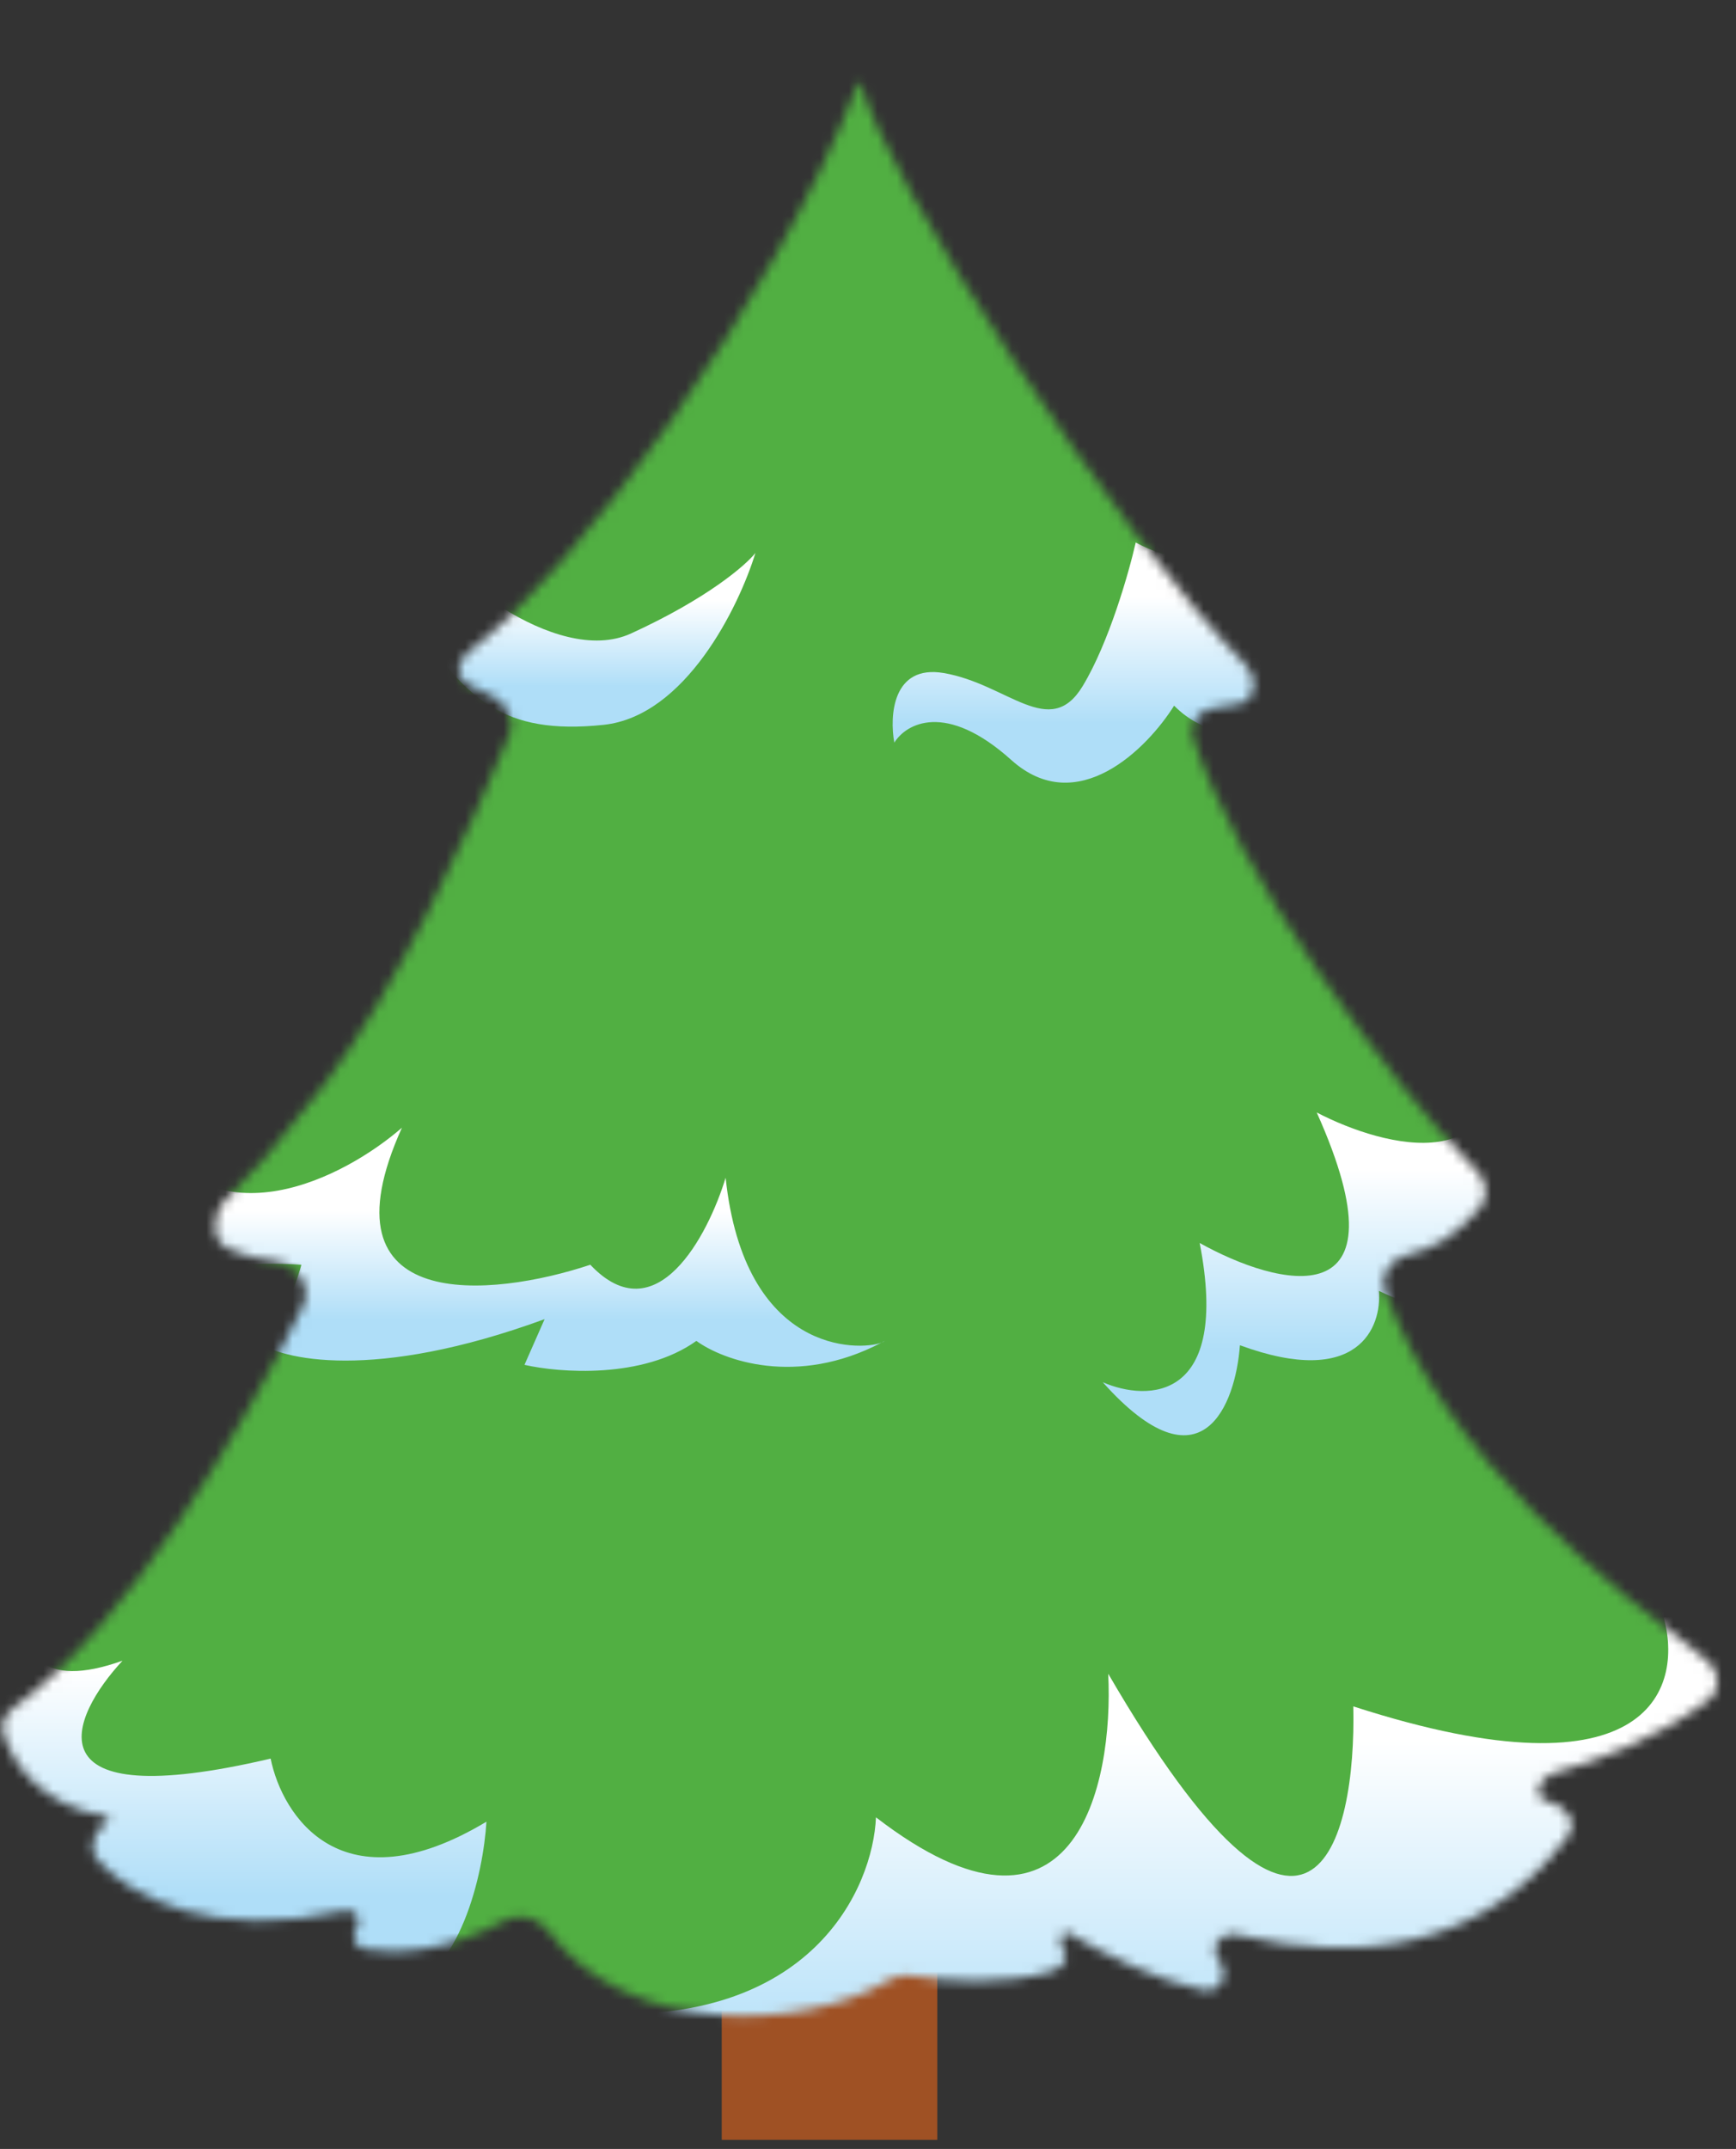
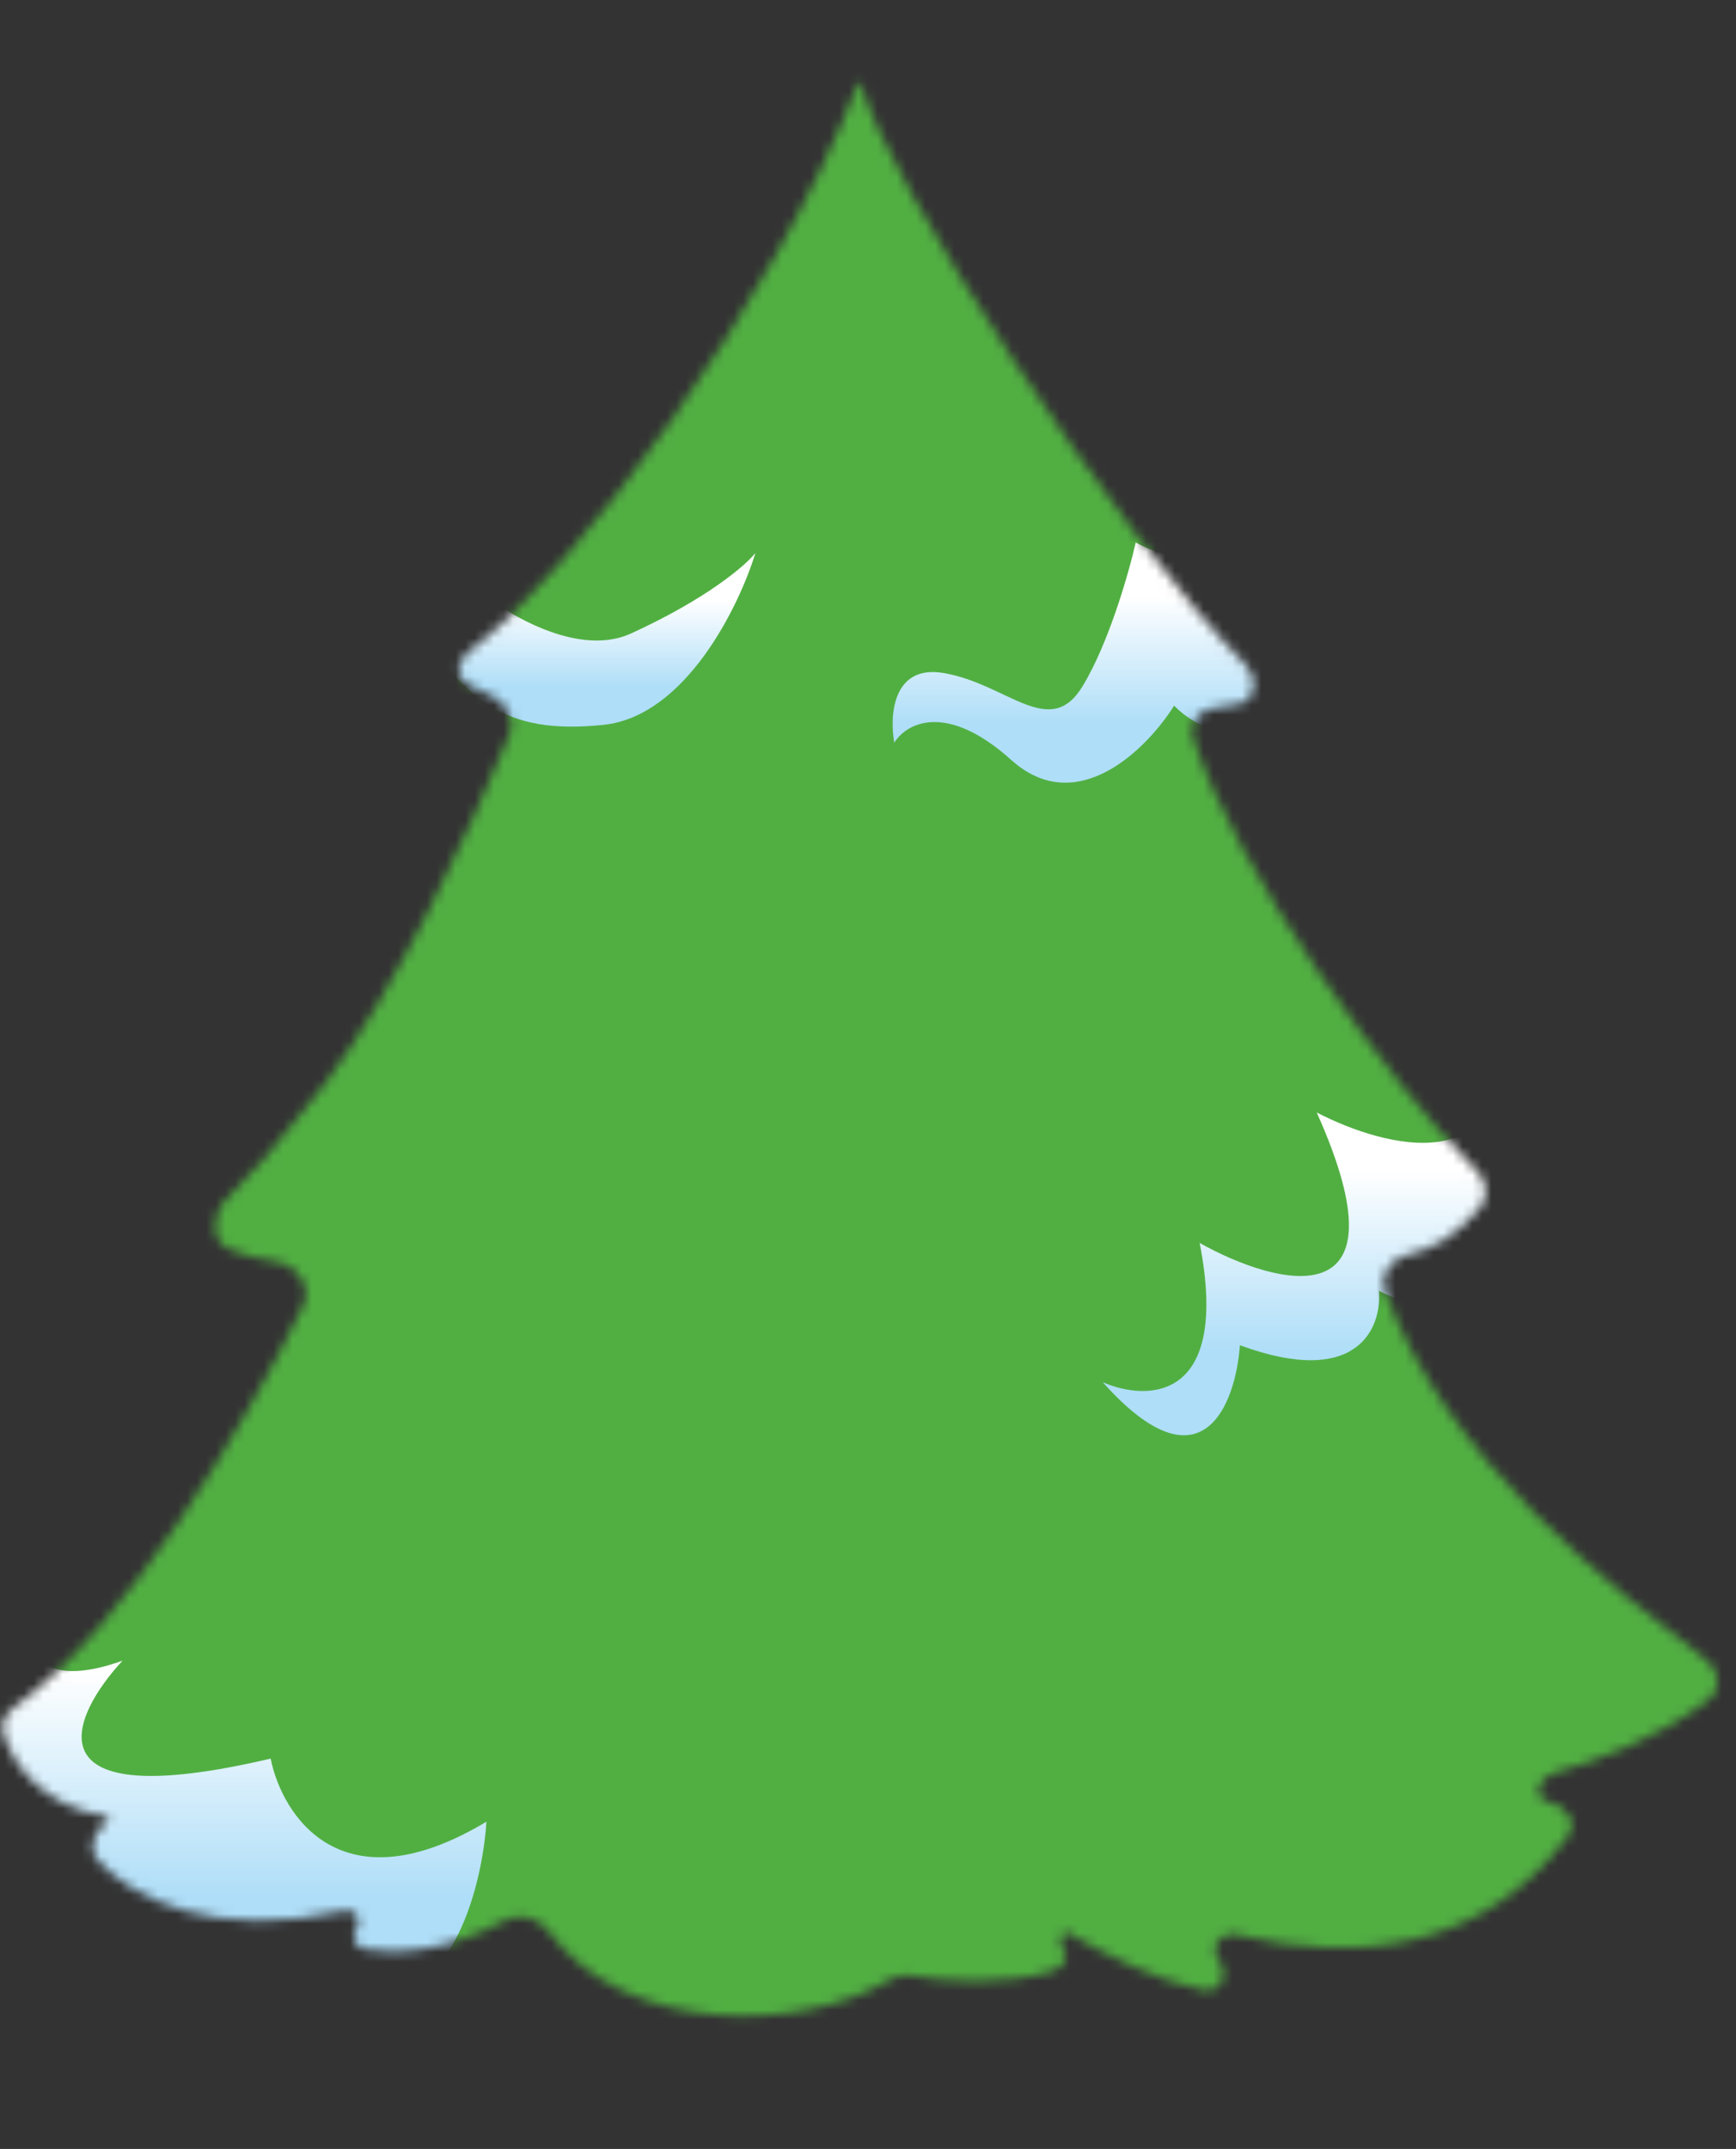
<svg xmlns="http://www.w3.org/2000/svg" width="181" height="224" viewBox="0 0 181 224" fill="none">
  <rect x="0" y="0" width="181" height="224" fill="#333333" stroke="none" />
-   <rect x="75.25" y="191.791" width="22.473" height="31.259" fill="#9F5124" />
  <mask id="mask0_178_3642" style="mask-type:alpha" maskUnits="userSpaceOnUse" x="0" y="8" width="180" height="203">
    <path d="M48.969 67.85C59.802 59.697 80.424 32.08 89.468 8.701C89.493 8.636 89.554 8.595 89.623 8.595C89.701 8.595 89.765 8.638 89.783 8.713C92.112 18.386 116.448 55.714 129.859 69.279C131.169 70.604 131.035 72.882 129.239 73.377C128.447 73.596 127.697 73.696 127.005 73.731C125.217 73.821 123.881 75.222 124.425 76.928C128.85 90.791 144.765 112.849 154.01 122.088C155.067 123.145 155.245 124.845 154.258 125.967C151.693 128.882 149.552 130.138 146.672 130.832C144.985 131.239 143.836 132.89 144.419 134.524C150.721 152.179 168.156 165.552 177.75 172.911L177.991 173.096C179.377 174.16 179.463 176.206 178.067 177.258C172.801 181.225 166.507 183.571 162.19 184.777C160.369 185.286 159.638 187.467 161.497 187.815C163.235 188.141 164.555 189.962 163.496 191.379C154.656 203.222 141.582 204.738 128.957 201.687C127.32 201.292 126.064 202.887 127.052 204.25C128.2 205.834 127.336 207.82 125.418 207.439C120.811 206.527 115.282 203.798 111.363 201.503C110.561 201.033 110.32 202.823 110.976 203.48C111.609 204.113 110.611 205.185 109.758 205.455C104.892 206.996 98.646 206.565 94.98 205.95C94.194 205.818 93.39 205.988 92.708 206.399C83.636 211.868 65.25 212.27 57.159 201.277C56.13 199.878 54.171 199.36 52.647 200.192C46.547 203.522 41.181 203.742 37.925 203.162C36.987 202.995 36.608 201.762 37.167 200.992C37.782 200.147 37.04 198.939 36.021 199.168C22.182 202.272 13.844 197.836 10.237 193.98C9.305 192.984 9.567 191.484 10.53 190.517C11.012 190.034 11.255 189.742 11.356 189.578C11.43 189.458 11.305 189.391 11.165 189.369C4.261 188.253 1.298 183.817 0.346 180.678C0.036 179.655 0.57 178.627 1.438 178.003C13.34 169.449 25.312 148.91 31.593 136.11C32.587 134.083 30.844 131.757 28.603 131.483C26.728 131.254 25.113 130.755 23.792 130.162C21.917 129.322 22.1 126.486 23.568 125.047C25.823 122.836 29.184 119.077 33.815 113.032C41.19 103.406 49.024 86.445 53.099 76.597C53.817 74.862 52.626 72.979 50.862 72.332C49.932 71.99 49.177 71.586 48.58 71.175C47.359 70.335 47.785 68.74 48.969 67.85Z" fill="#D9D9D9" />
  </mask>
  <g mask="url(#mask0_178_3642)">
    <rect x="-36.617" y="-70.892" width="268.853" height="321.551" fill="#51AF42" />
    <path d="M65.796 66.031C57.864 69.659 45.201 58.852 44.819 55.828C39.544 55.148 39.903 60.77 43.869 66.031C48.826 72.607 52.258 76.688 62.936 75.555C71.479 74.648 77.046 63.234 78.762 57.64C77.746 58.925 73.729 62.402 65.796 66.031Z" fill="url(#paint0_linear_178_3642)" />
    <path d="M98.391 70.155C93.052 69.248 92.734 74.615 93.243 77.412C94.451 75.446 98.582 73.058 105.446 79.226C112.311 85.394 119.62 78.016 122.417 73.557C128.671 79.906 139.768 74.842 144.535 71.516L134.62 54.962C133.794 52.77 131.683 49.701 129.853 54.962C128.022 60.223 121.463 58.212 118.412 56.549C117.713 59.648 115.628 66.98 112.883 71.516C109.451 77.185 105.065 71.289 98.391 70.155Z" fill="url(#paint1_linear_178_3642)" />
-     <path d="M92.245 139.772C92.182 139.832 92.064 139.896 91.899 139.957C83.044 144.597 75.367 141.787 72.607 139.772C67.015 143.763 58.328 143.098 54.683 142.267L56.781 137.505C38.933 144.035 29.26 141.737 26.654 139.772C29.094 138.684 30.848 134.027 31.42 131.835C21.289 131.095 1.017 134.371 -2.223 135.097C-2.379 135.189 -2.505 135.237 -2.595 135.237C-2.762 135.237 -2.621 135.186 -2.223 135.097C0.264 133.641 10.657 121.247 15.022 117.549C22.344 129.885 35.996 122.689 41.907 117.549C33.059 137.142 51.313 135.237 61.547 131.835C68.411 139.092 73.813 128.812 75.656 122.765C77.615 141.191 89.554 140.825 91.899 139.957C92.014 139.897 92.13 139.835 92.245 139.772Z" fill="url(#paint2_linear_178_3642)" />
    <path d="M125.082 129.567C128.286 146.076 119.68 146.121 114.977 144.08C125.349 155.691 128.832 146.348 129.277 140.225C141.633 144.761 144.086 138.336 143.769 134.556C157.04 141.087 171.035 130.928 176.374 125.032L155.591 107.571C158.031 123.173 144.404 119.665 137.286 115.962C147.048 137.731 133.218 134.103 125.082 129.567Z" fill="url(#paint3_linear_178_3642)" />
    <path d="M12.774 173.106C-4.387 179.229 4.765 157.46 4.765 156.326C-5.977 163.431 -26.888 180.816 -24.6 193.515C-21.74 209.388 32.603 209.842 41.183 207.801C48.047 206.168 50.399 195.178 50.717 189.887C35.615 198.957 29.425 189.282 28.217 183.311C2.743 189.297 7.307 179.002 12.774 173.106Z" fill="url(#paint4_linear_178_3642)" />
-     <path d="M173.322 168.117C181.712 167.437 181.14 155.872 181.521 154.511L205.165 169.704L211.457 194.422C185.335 207.347 132.784 233.198 131.564 233.198C130.344 233.198 84.403 217.627 61.586 209.842C84.62 211.293 91.014 196.84 91.331 189.433C112.077 205.397 116.119 186.107 115.547 174.466C136.75 210.93 141.416 191.927 141.098 177.868C172.521 188.027 175.674 175.6 173.322 168.117Z" fill="url(#paint5_linear_178_3642)" />
  </g>
  <defs>
    <linearGradient id="paint0_linear_178_3642" x1="59.819" y1="55.772" x2="59.819" y2="71.547" gradientUnits="userSpaceOnUse">
      <stop offset="0.432" stop-color="white" />
      <stop offset="1" stop-color="#AFDEF8" />
    </linearGradient>
    <linearGradient id="paint1_linear_178_3642" x1="118.803" y1="52.057" x2="118.803" y2="75.38" gradientUnits="userSpaceOnUse">
      <stop offset="0.432" stop-color="white" />
      <stop offset="1" stop-color="#AFDEF8" />
    </linearGradient>
    <linearGradient id="paint2_linear_178_3642" x1="44.791" y1="117.549" x2="44.791" y2="137.572" gradientUnits="userSpaceOnUse">
      <stop offset="0.432" stop-color="white" />
      <stop offset="1" stop-color="#AFDEF8" />
    </linearGradient>
    <linearGradient id="paint3_linear_178_3642" x1="145.675" y1="107.571" x2="145.675" y2="140.776" gradientUnits="userSpaceOnUse">
      <stop offset="0.432" stop-color="white" />
      <stop offset="1" stop-color="#AFDEF8" />
    </linearGradient>
    <linearGradient id="paint4_linear_178_3642" x1="12.972" y1="156.326" x2="12.972" y2="197.666" gradientUnits="userSpaceOnUse">
      <stop offset="0.432" stop-color="white" />
      <stop offset="1" stop-color="#AFDEF8" />
    </linearGradient>
    <linearGradient id="paint5_linear_178_3642" x1="136.522" y1="154.511" x2="136.522" y2="216.666" gradientUnits="userSpaceOnUse">
      <stop offset="0.432" stop-color="white" />
      <stop offset="1" stop-color="#AFDEF8" />
    </linearGradient>
  </defs>
</svg>